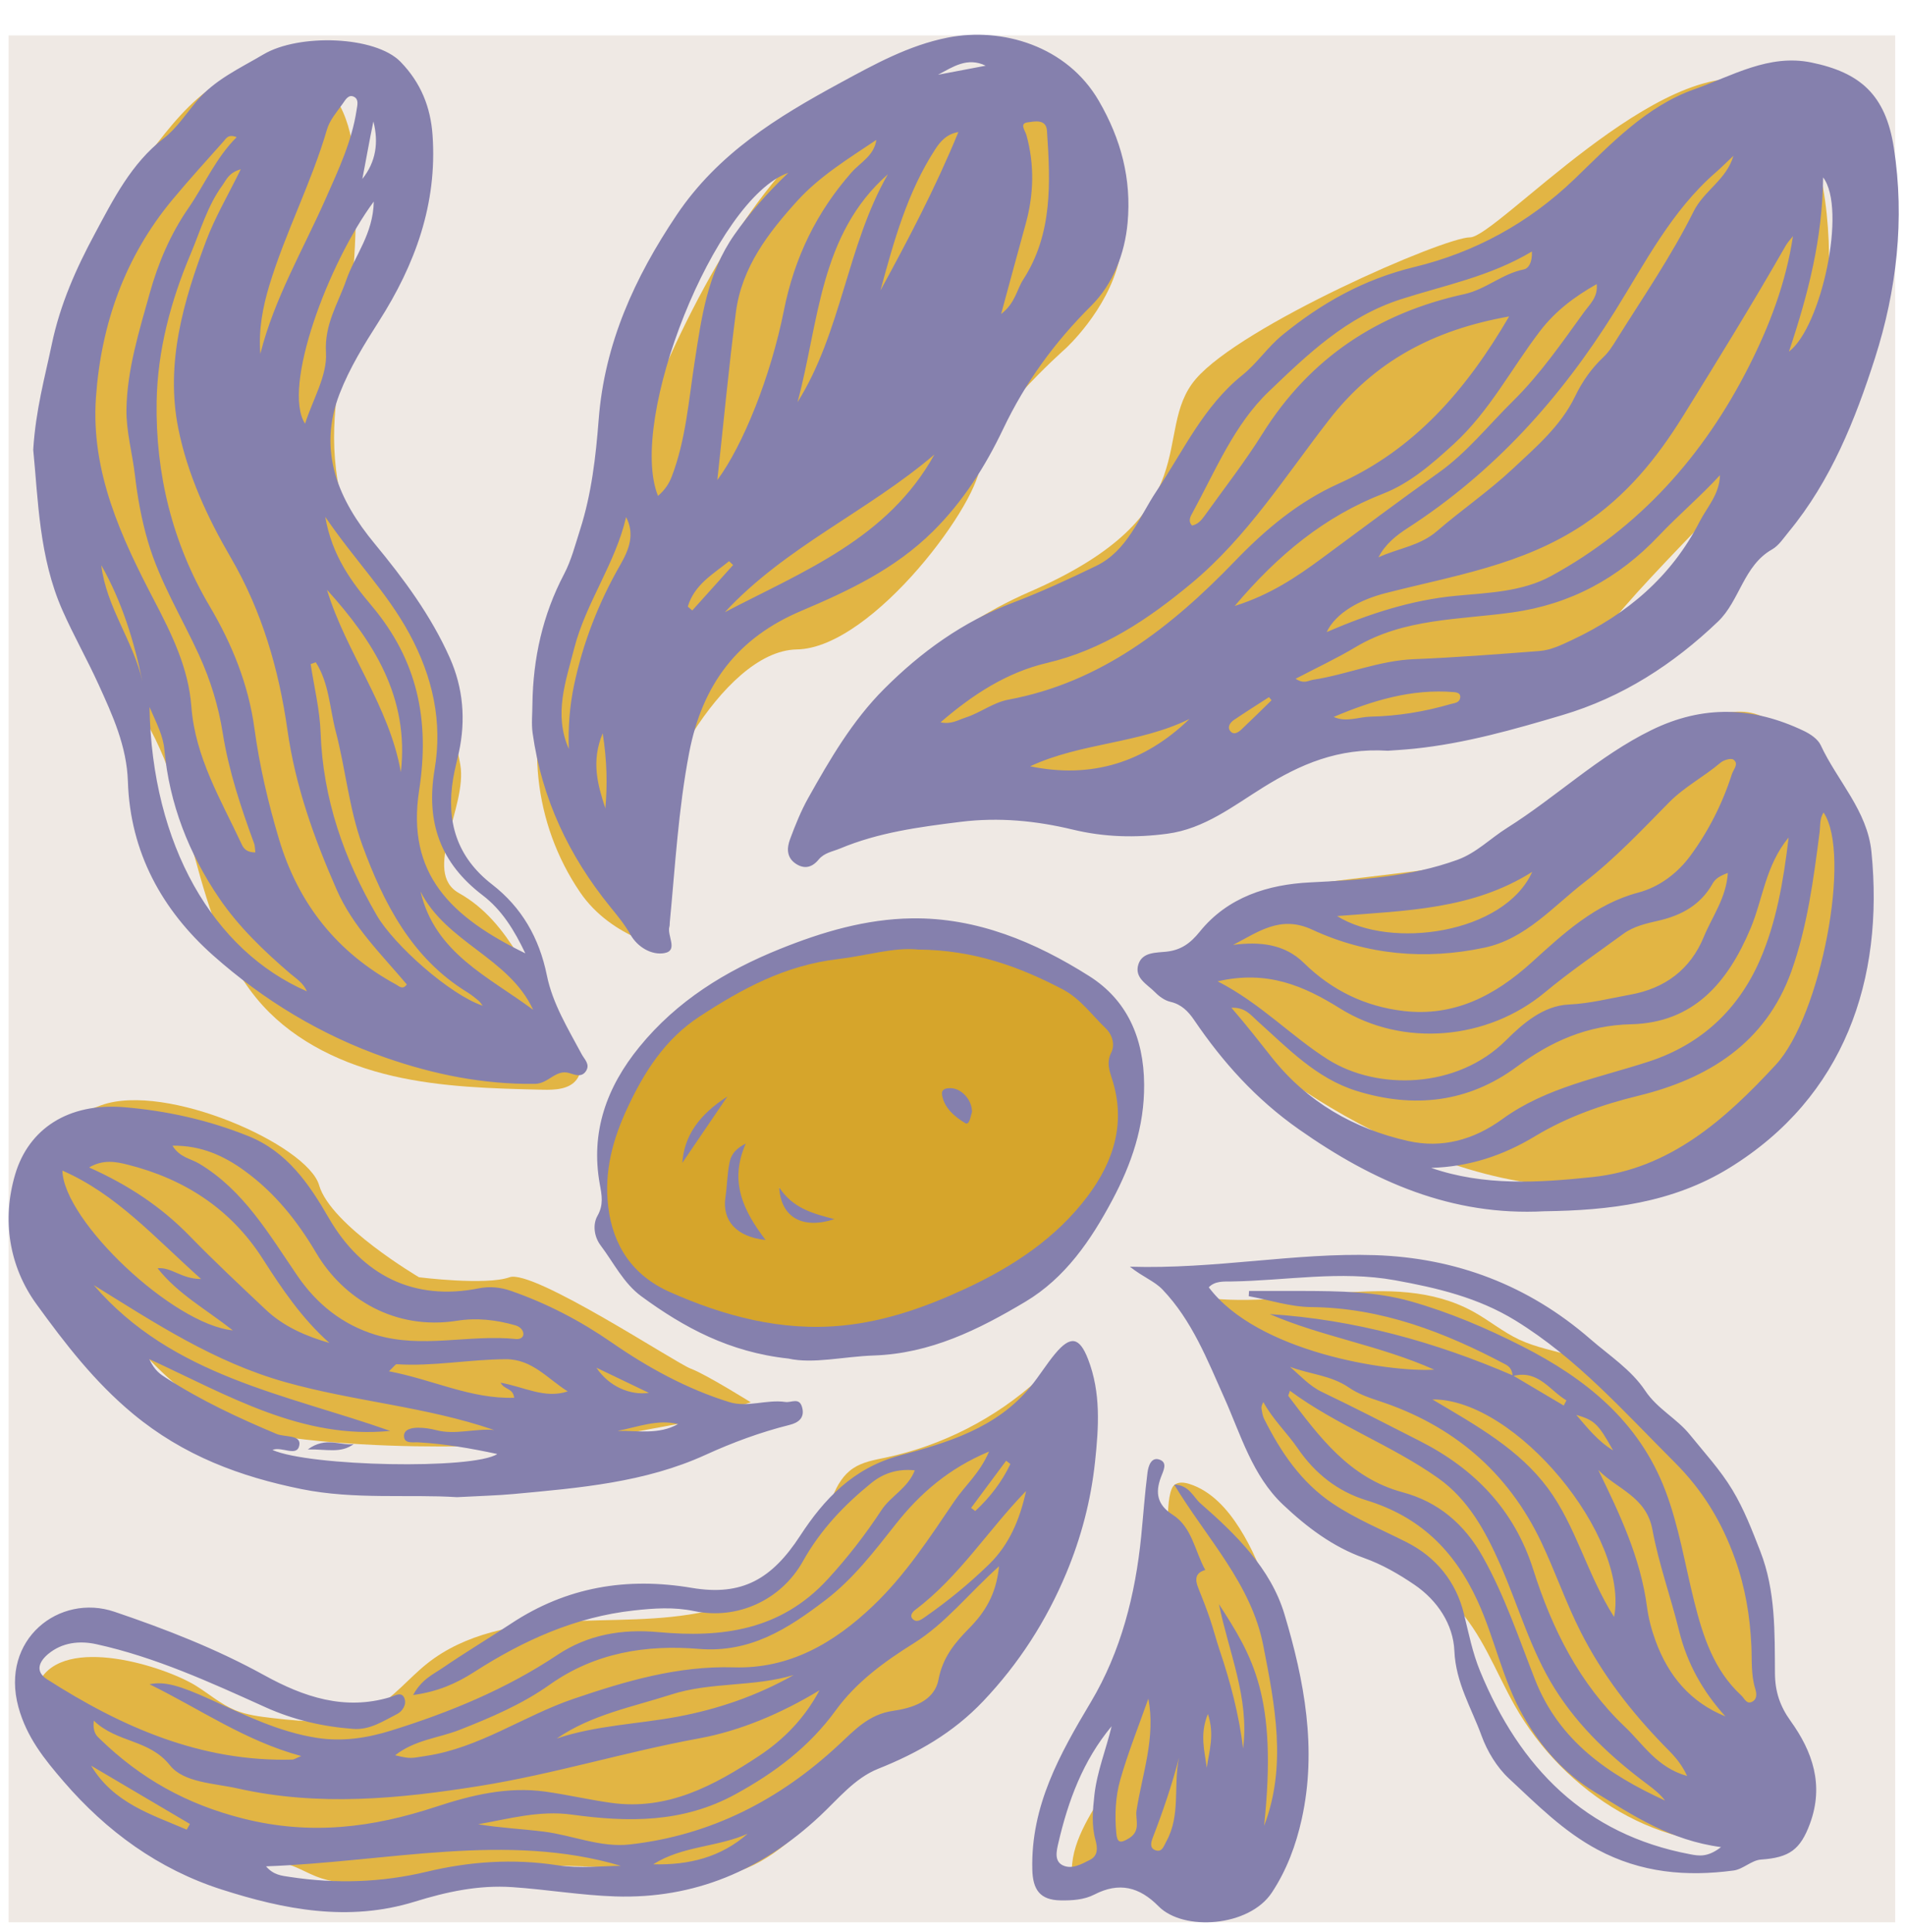
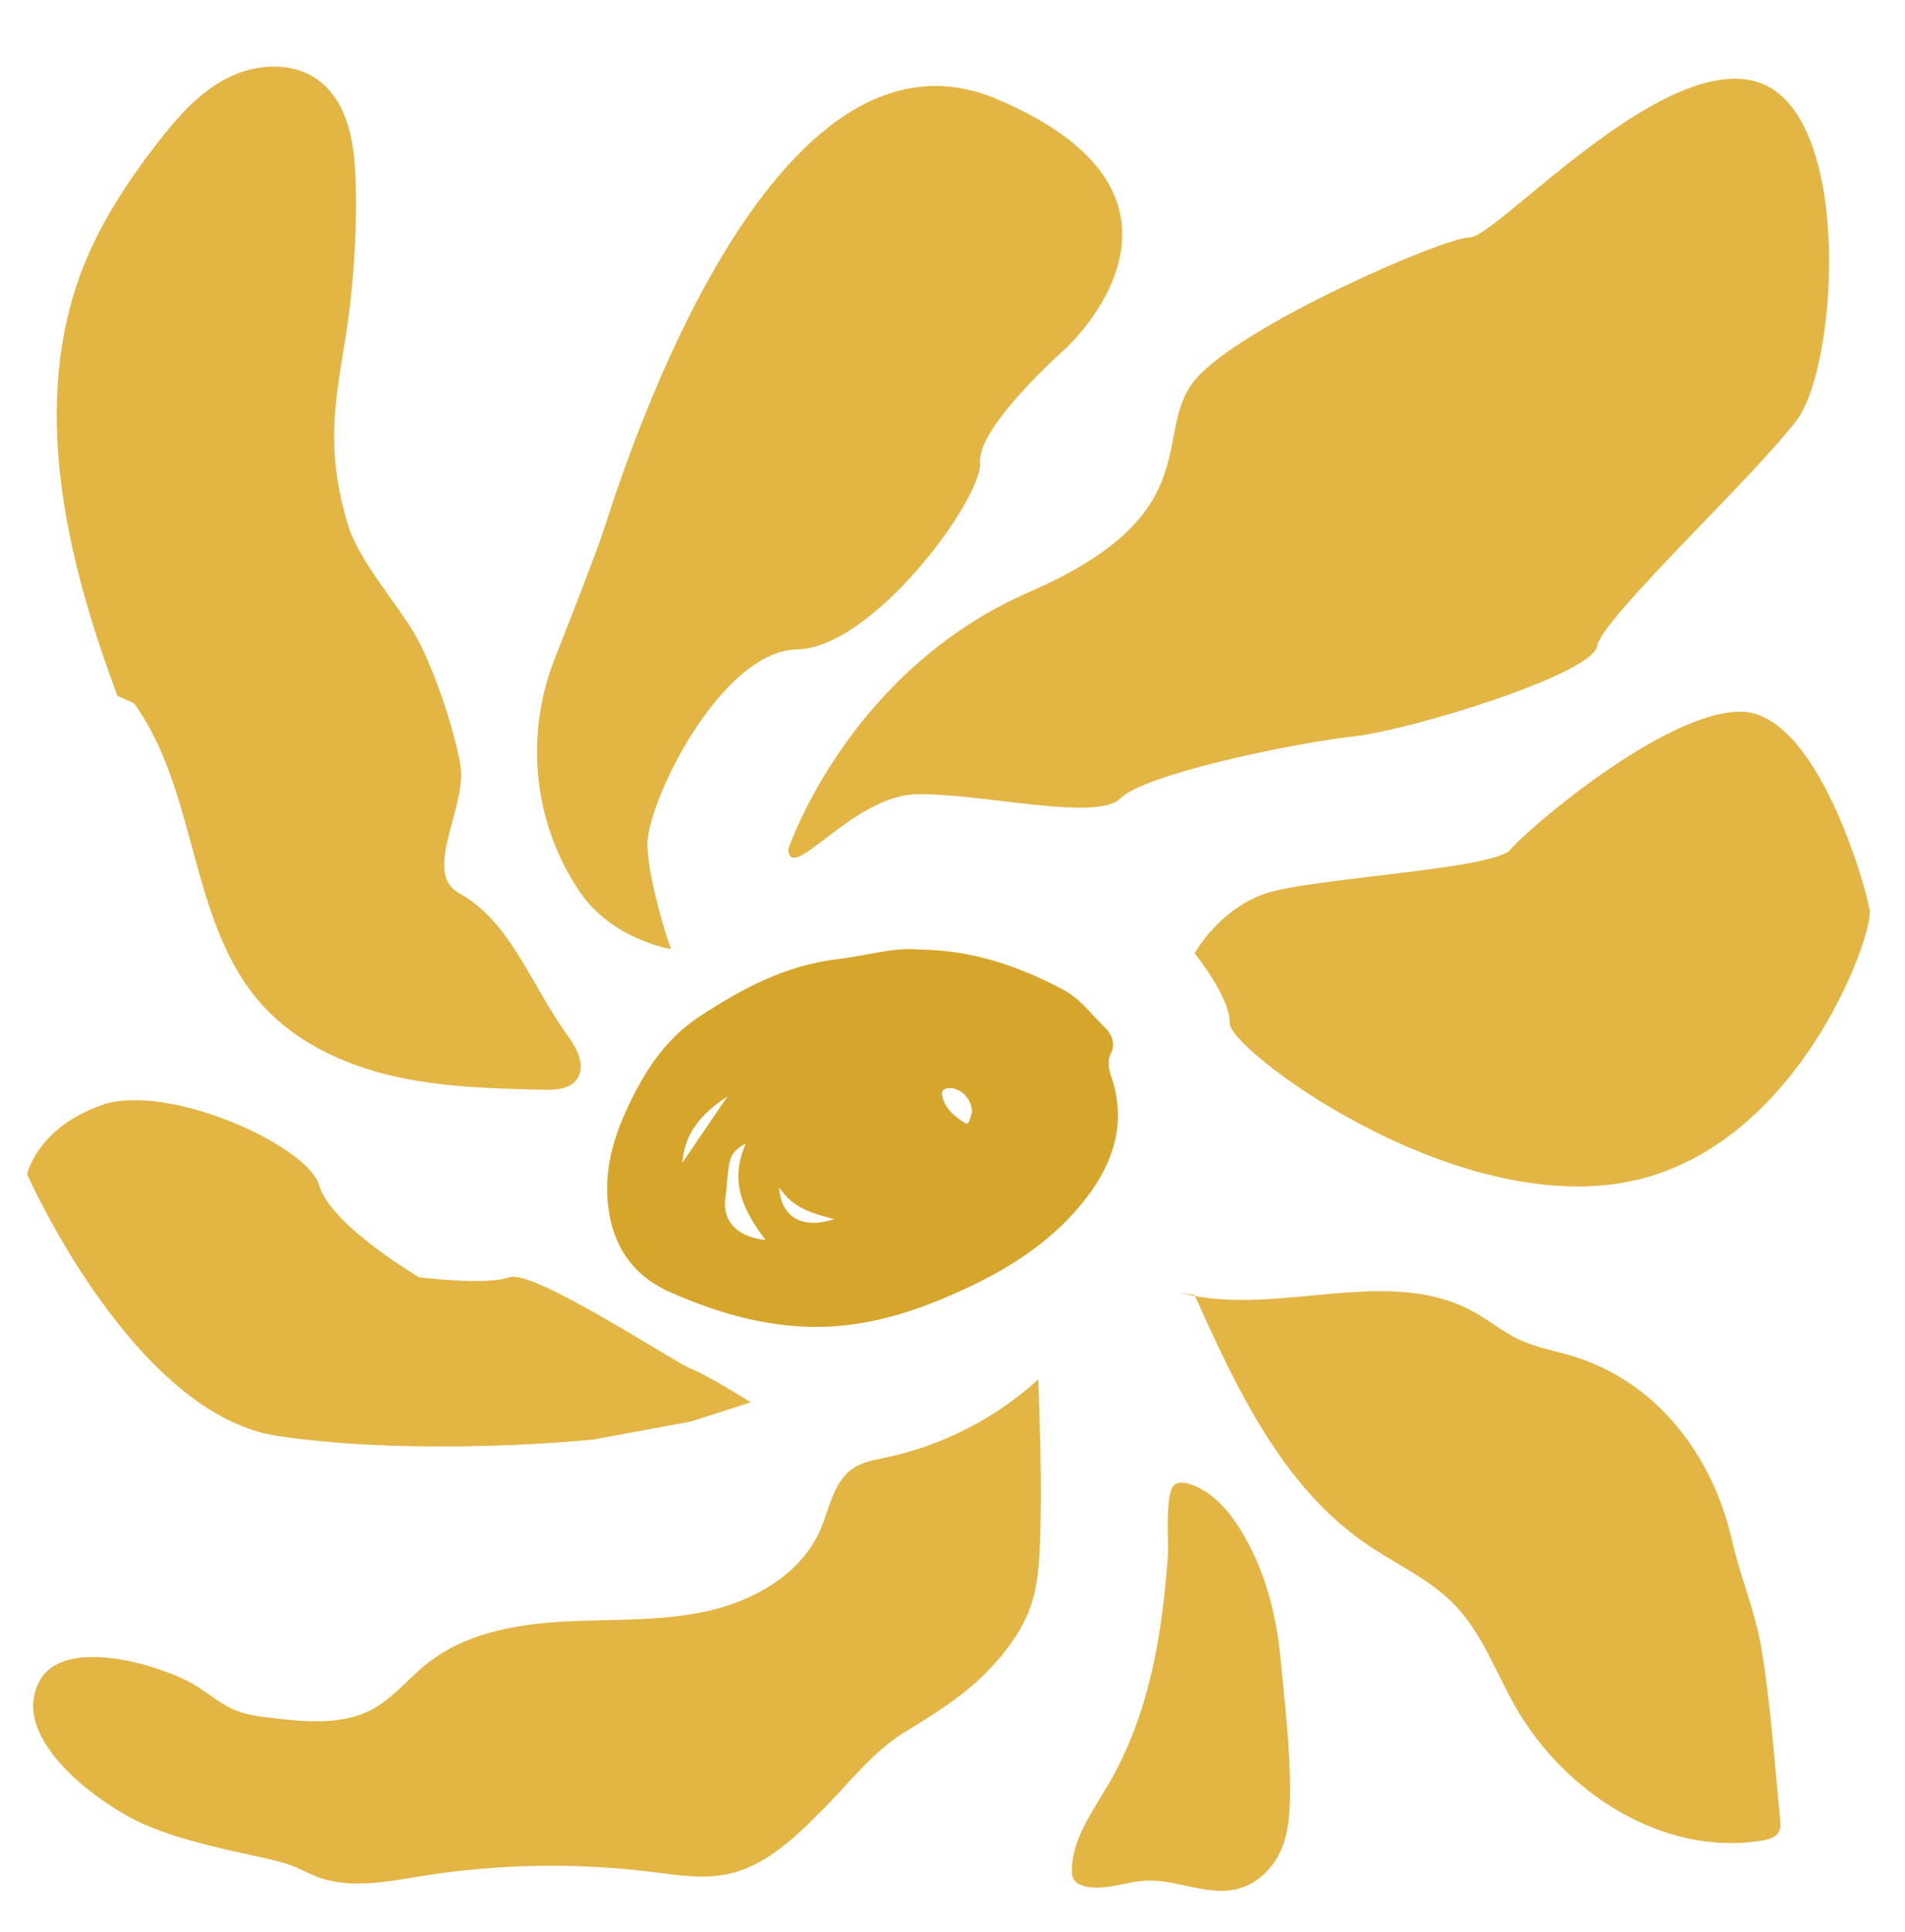
<svg xmlns="http://www.w3.org/2000/svg" fill="#000000" height="511.7" preserveAspectRatio="xMidYMid meet" version="1" viewBox="-2.4 -9.2 504.7 511.7" width="504.7" zoomAndPan="magnify">
  <g id="change1_1">
-     <path d="M499.702,500H-0.119V0.179h499.821V500z" fill="#efe9e4" />
+     <path d="M499.702,500H-0.119h499.821V500z" fill="#efe9e4" />
  </g>
  <g id="change2_1">
    <path d="M28.735,175.125C15.026,138.612,5.357,97.432,19.781,61.196 c4.685-11.77,11.737-22.462,19.494-32.478c5.177-6.685,10.888-13.272,18.394-17.163 c7.506-3.89,17.224-4.558,24.093,0.372c8.225,5.904,9.843,17.339,10.079,27.461 c0.345,14.771-0.74,29.576-3.237,44.139c-3.043,17.751-3.99,29.037,1.177,46.29 c2.761,9.218,12.462,20.213,17.411,28.465c5.028,8.385,10.712,25.474,12.362,35.11 c1.91,11.156-10.244,28.422-0.377,33.968c13.982,7.858,18.389,23.376,29.288,38.446 c2.331,3.224,4.292,7.767,1.91,10.953c-1.955,2.615-5.745,2.778-9.009,2.701 c-13.292-0.317-26.692-0.647-39.648-3.631c-12.956-2.984-25.602-8.851-34.535-18.698 c-19.633-21.641-16.956-56.288-34.031-79.999L28.735,175.125z M175.329,242.203 c0,0-5.584-15.995-6.219-27.057s19.387-51.975,39.622-52.318 c20.235-0.342,49.289-40.128,48.531-49.585s22.651-30.125,22.651-30.125s43.785-39.82-18.228-66.08 c-62.013-26.26-101.122,105.356-104.528,115.336c-1.911,5.598-7.795,20.721-12.594,32.922 c-8.048,20.461-5.663,43.649,6.703,61.829C159.82,239.699,175.329,242.203,175.329,242.203z M206.447,215.734c0.453,9.586,16.981-14.142,33.9-14.544c16.919-0.402,47.874,7.383,54.075,1.089 s44.908-14.498,61.422-16.364c16.514-1.866,63.781-16.711,64.891-23.959 c1.109-7.248,41.867-45.143,52.907-59.909c11.04-14.765,14.95-81.672-10.472-89.542 s-69.155,41.169-76.121,41.169s-60.561,23.37-72.655,37.535s4.225,35.384-44.007,56.364 C222.156,168.555,206.447,215.734,206.447,215.734z M458.807,179.319 c-20.132-0.147-56.7,31.239-61.019,36.518c-4.319,5.279-52.209,7.485-64.694,11.579 c-12.485,4.094-18.993,15.892-18.993,15.892s9.596,11.925,9.296,18.553 c-0.301,6.628,56.829,49.9,103.503,42.343c46.674-7.557,67.146-65.849,66.032-72.366 S478.939,179.466,458.807,179.319z M71.307,371.199c38.414,5.613,83.378,0.934,83.378,0.934 l25.924-4.768l15.888-5.115c0,0-11.938-7.454-15.888-8.906c-3.949-1.452-41.772-26.453-48.024-24.213 c-6.252,2.24-23.976,0-23.976,0s-23.398-13.74-26.467-24.381s-40.476-27.37-57.705-21.191 S4.795,301.865,4.795,301.865S32.893,365.586,71.307,371.199z M232.255,376.895 c-2.991,0.632-6.114,1.145-8.65,2.852c-5.191,3.493-6.18,10.538-8.676,16.276 c-5.092,11.711-17.479,18.782-29.944,21.555c-12.465,2.774-25.401,2.057-38.152,2.77 s-26.03,3.133-36.029,11.076c-4.963,3.942-8.981,9.145-14.563,12.147 c-7.917,4.258-17.494,3.365-26.423,2.328c-3.375-0.392-6.8-0.8-9.939-2.1 c-3.784-1.567-6.926-4.332-10.411-6.483c-8.426-5.203-34.779-13.473-41.394-1.224 c-8.412,15.577,16.87,33.361,28.137,38.136c9.865,4.181,20.452,6.313,30.912,8.635 c3.004,0.667,6.023,1.357,8.861,2.547c1.748,0.733,3.416,1.65,5.175,2.358 c8.831,3.553,18.776,1.484,28.175-0.019c20.238-3.237,40.935-3.595,61.273-1.059 c6.441,0.803,13.005,1.892,19.371,0.627c10.396-2.066,18.492-9.973,25.937-17.517 c6.577-6.665,13.021-14.998,20.927-19.889c8.477-5.244,16.295-9.883,23.261-17.345 c4.389-4.701,8.314-9.985,10.463-16.047c1.997-5.63,2.382-11.69,2.582-17.66 c0.476-14.215,0.005-28.443-0.467-42.658C261.351,366.505,247.242,373.728,232.255,376.895z M326.032,395.671c-3.222-5.109-7.525-9.935-13.278-11.774c-1.31-0.419-2.865-0.634-3.96,0.199 c-2.681,2.042-1.528,15.469-1.778,18.84c-0.515,6.93-1.206,13.853-2.321,20.715 c-2.225,13.699-6.148,27.202-13.121,39.278c-4.276,7.406-9.829,14.744-10.006,23.064 c-0.021,0.972,0.051,1.997,0.638,2.817c0.679,0.949,1.93,1.453,3.162,1.713 c5.201,1.094,10.483-1.298,15.82-1.563c8.035-0.399,15.997,4.031,23.805,2.303 c5.633-1.247,9.895-5.583,11.989-10.39s2.347-10.073,2.383-15.226 c0.082-11.797-1.385-23.678-2.497-35.391C335.72,418.145,332.571,406.039,326.032,395.671z M464.265,427.532c-1.627-9.804-5.599-18.997-7.798-28.688c-5.056-22.279-19.771-42.07-42.366-48.856 c-4.691-1.409-9.584-2.262-14.018-4.343c-4.281-2.009-7.969-5.088-12.109-7.373 c-21.828-12.05-49.315,0.306-73.76-4.152c11.064,24.642,23.176,50.494,45.469,65.729 c7.806,5.335,16.727,9.249,23.296,16.05c7.228,7.484,10.827,17.64,15.937,26.704 c12.996,23.056,39.301,39.989,65.428,35.761c1.757-0.284,3.722-0.819,4.547-2.395 c0.548-1.048,0.443-2.302,0.325-3.479C467.705,457.548,466.725,442.355,464.265,427.532z M310.103,333.208c1.359,0.366,2.731,0.66,4.111,0.912c-0.038-0.084-0.076-0.169-0.114-0.253 L310.103,333.208z" fill="#e2b544" />
  </g>
  <g id="change3_1">
-     <path d="M499.334,29.888c-2.183-14.03-8.943-19.884-21.852-22.535 c-11.278-2.316-20.965,3.548-30.956,7.075c-12.858,4.539-22.247,14.616-31.766,23.777 c-12.259,11.797-26.626,19.49-42.447,23.327c-13.421,3.255-24.484,9.481-34.928,17.983 c-3.962,3.225-6.762,7.542-10.654,10.661c-10.261,8.222-15.627,20.065-22.693,30.65 c-4.764,7.136-7.721,15.851-16.052,19.888c-7.259,3.517-14.613,6.903-22.139,9.768 c-13.116,4.994-24.18,12.952-34.051,22.842c-8.378,8.394-14.294,18.56-20.048,28.814 c-1.943,3.463-3.445,7.213-4.837,10.951c-0.839,2.252-0.971,4.755,1.393,6.412 c2.317,1.624,4.425,1.126,6.175-1.008c1.49-1.817,3.718-2.111,5.684-2.933 c10.213-4.271,20.964-5.698,31.867-7.054c10.202-1.269,20.053-0.303,29.796,2.043 c8.374,2.016,16.617,2.221,25.053,1.093c9.841-1.316,17.413-7.334,25.474-12.333 c9.659-5.991,19.737-10.476,32.938-9.649c1.33-0.101,4.188-0.252,7.032-0.547 c13.429-1.391,26.354-5.078,39.25-8.906c15.821-4.696,29.321-13.411,41.2-24.779 c5.764-5.516,6.73-14.799,14.308-19.094c1.787-1.013,3.066-3.027,4.443-4.695 c11.15-13.503,17.611-29.71,22.82-45.986C500.066,67.768,502.295,48.916,499.334,29.888z M452.165,36.463c1.614-1.401,3.122-2.929,4.678-4.398c-1.799,6.306-7.804,9.218-10.566,14.772 c-5.894,11.852-13.395,22.707-20.381,33.884c-1.063,1.701-2.038,3.298-3.515,4.693 c-3.147,2.974-5.564,6.391-7.521,10.449c-3.752,7.783-10.392,13.418-16.545,19.18 c-6.304,5.904-13.498,10.815-20.044,16.47c-4.545,3.927-10.302,4.526-15.466,6.915 c1.807-3.527,4.763-5.829,7.771-7.776c22.784-14.749,40.423-34.255,54.875-57.411 C433.441,60.442,440.464,46.617,452.165,36.463z M420.616,66.059c0.382,3.46-1.859,5.365-3.341,7.411 c-5.912,8.166-11.591,16.428-18.875,23.608c-6.492,6.399-12.159,13.604-19.692,18.956 c-10.362,7.362-20.528,15.008-30.764,22.552c-6.796,5.008-13.734,9.744-23.229,12.729 c11.526-13.624,23.82-23.701,39.302-29.736c7.133-2.78,12.969-7.878,18.747-13.169 c9.457-8.658,15.23-19.967,22.85-29.92C409.675,73.188,414.696,69.407,420.616,66.059z M313.592,126.522c6.053-11.109,11.003-23.254,20.131-31.988c10.284-9.839,20.53-19.788,35.006-24.46 c11.474-3.703,23.544-5.969,34.731-12.657c0.128,2.998-0.966,4.515-2.125,4.743 c-5.723,1.125-10.082,5.302-15.829,6.559c-22.669,4.96-40.812,16.781-53.428,36.963 c-4.695,7.511-10.176,14.517-15.33,21.731c-0.837,1.172-1.788,2.29-3.333,2.599 C312.241,128.771,313.028,127.557,313.592,126.522z M270.52,193.788 c13.446-6.28,28.857-5.954,42.212-12.542C300.838,192.745,286.837,197.159,270.52,193.788z M264.797,176.126c-4.125,0.77-7.447,3.485-11.369,4.741c-1.983,0.636-3.834,1.89-6.644,1.263 c8.59-7.402,17.565-13.223,28.19-15.719c14.747-3.464,26.798-11.542,38.298-21.108 c14.742-12.263,24.883-28.423,36.461-43.318c12.099-15.565,27.729-23.824,47.686-27.36 c-11.559,19.802-25.269,35.326-45.191,44.301c-10.619,4.784-19.304,12.051-27.434,20.483 C307.994,156.834,289.34,171.548,264.797,176.126z M326.536,183.996 c-0.931,0.879-2.219,1.689-3.144,0.241c-0.624-0.976,0.21-2.116,1.105-2.72 c3.067-2.07,6.197-4.043,9.303-6.054c0.225,0.277,0.451,0.553,0.676,0.83 C331.834,178.866,329.218,181.467,326.536,183.996z M384.442,175.71 c-0.261,1.315-1.544,1.307-2.552,1.601c-6.917,2.02-13.971,3.159-21.166,3.32 c-3.241,0.073-6.449,1.581-9.792,0.074c10.212-4.315,20.618-7.506,31.873-6.57 C383.775,174.217,384.675,174.537,384.442,175.71z M447.881,128.987 c-7.52,14.637-19.255,24.501-33.788,31.335c-2.789,1.311-5.584,2.69-8.629,2.924 c-11.076,0.851-22.158,1.717-33.255,2.161c-9.269,0.371-17.792,4.091-26.815,5.473 c-1.189,0.182-2.29,1.179-4.543-0.283c5.592-2.929,10.854-5.374,15.812-8.342 c12.91-7.729,27.51-7.255,41.619-9.23c15.277-2.138,28.051-8.949,38.8-20.307 c5.184-5.477,11.01-10.398,16.2-16.046C453.136,121.777,449.893,125.07,447.881,128.987z M460.959,87.818c-12.012,23.74-29.106,42.851-52.437,55.574c-7.656,4.175-16.565,4.418-25.098,5.219 c-11.917,1.118-23.104,4.779-34.342,9.614c2.465-5.164,8.869-8.572,15.495-10.279 c17.952-4.626,36.376-7.403,52.523-18.19c11.369-7.595,19.395-17.45,26.44-28.812 c9.244-14.908,18.446-29.835,27.16-45.07c0.52-0.909,1.271-1.682,1.914-2.518 C470.771,65.671,466.423,77.019,460.959,87.818z M471.558,83.934c5.161-15.475,8.857-29.847,9.052-46.143 C486.936,46.115,480.131,77.448,471.558,83.934z M23.662,172.006c3.75,8.225,7.52,16.428,7.821,25.817 c0.602,18.759,9.066,34.036,22.532,46.015c13.401,11.92,28.715,21.193,45.735,27.121 c12.807,4.461,25.885,7.111,39.571,6.944c3.671-0.045,5.525-4.013,9.199-2.831 c1.491,0.48,3.283,1.174,4.378-0.644c1.061-1.761-0.477-3.034-1.221-4.429 c-3.587-6.721-7.675-13.335-9.199-20.856c-2.014-9.939-6.697-18.02-14.512-24.068 c-9.35-7.236-12.201-16.671-10.319-28.01c0.387-2.333,1.014-4.624,1.515-6.938 c1.867-8.628,1.167-17.079-2.406-25.095c-4.981-11.176-12.142-20.829-19.92-30.244 c-9.41-11.39-15.261-24.305-9.253-39.726c2.658-6.823,6.488-13.016,10.381-19.113 c9.607-15.047,15.508-31.136,14.235-49.326c-0.52-7.423-3.07-13.88-8.487-19.453 C97.022,0.286,76.785-0.347,67.409,5.203C61.108,8.932,54.379,11.932,49.534,17.789 c-2.756,3.331-5.242,7.095-8.589,9.68C32.373,34.091,27.633,43.583,22.754,52.657 c-4.936,9.178-9.209,18.667-11.451,29.415c-1.806,8.658-4.227,17.172-4.9,27.84 c1.315,13.257,1.519,28.465,7.736,42.543C17.066,159.084,20.655,165.41,23.662,172.006z M24.43,140.505c5.439,9.609,8.671,20.019,10.902,30.791C32.925,160.588,25.75,151.608,24.43,140.505z M37.209,178.075c1.924,4.458,3.593,7.559,3.928,11.219c1.326,14.466,6.501,27.607,14.522,39.404 c5.155,7.582,11.855,14.006,18.831,19.988c1.571,1.347,3.397,2.394,4.426,4.708 C54.087,242.586,37.842,214.649,37.209,178.075z M86.546,184.526 c2.613,9.985,3.532,20.538,7.048,30.142c5.631,15.383,13.098,29.962,27.783,38.956 c1.065,0.652,2.045,1.456,3.018,2.249c0.397,0.323,0.669,0.805,1.099,1.342 c-8.733-2.945-23.532-16.116-28.089-23.975c-8.694-14.992-14.238-30.799-14.865-48.356 c-0.217-6.084-1.721-12.12-2.637-18.178c0.454-0.159,0.907-0.318,1.361-0.477 C84.785,171.728,84.946,178.41,86.546,184.526z M84.225,147.028 c12.347,13.645,21.839,28.502,19.574,48.311C100.734,177.777,89.299,163.72,84.225,147.028z M109.016,226.952c6.816,13.57,23.428,17.474,29.845,31.35 C127.117,249.541,112.824,243.31,109.016,226.952z M106.02,158.596 c6.31,11.633,8.839,23.464,6.721,36.038c-2.371,14.078,1.599,24.832,12.724,33.312 c5.048,3.847,8.36,9.177,11.313,15.387c-19.648-9.583-31.573-20.934-28.132-43.2 c2.868-18.556-0.42-34.398-12.506-48.782c-5.348-6.364-10.571-13.273-12.372-23.648 C91.498,139.069,100.083,147.651,106.02,158.596z M89.335,64.997 c-2.174,6.26-5.825,11.652-5.372,19.236c0.36,6.04-3.479,12.337-5.542,18.797 c-6.193-9.549,6.171-42.583,18.207-58.841C96.452,52.833,91.611,58.445,89.335,64.997z M96.528,22.973 c1.405,5.527,0.709,10.658-2.937,15.232C94.594,33.132,95.455,28.032,96.528,22.973z M68.969,66.347 c4.268-14.059,11.142-27.14,15.27-41.281c0.733-2.513,2.679-4.697,4.233-6.911 c0.662-0.944,1.499-2.466,2.945-1.695c1.306,0.696,0.845,2.221,0.658,3.472 c-1.254,8.351-4.812,15.853-8.174,23.464C77.909,56.957,70.273,69.818,66.573,84.531 C66.056,78.277,67.189,72.209,68.969,66.347z M44.856,104.394c2.448,12.149,7.685,23.47,13.893,34.118 c8.264,14.173,12.744,29.682,14.999,45.627c2.12,14.986,7.071,28.715,13.046,42.33 c4.324,9.853,11.887,17.136,18.588,25.105c-1.106,1.529-2.066,0.443-2.824,0.031 c-15.613-8.496-25.924-21.341-31.063-38.594c-2.859-9.597-5.133-19.289-6.481-29.217 c-1.59-11.71-5.936-22.379-11.898-32.464c-9.855-16.669-14.342-35.049-14.016-54.193 c0.229-13.4,3.711-26.565,8.999-39.051c2.611-6.165,4.425-12.707,8.429-18.2 c1.031-1.414,1.602-3.299,4.865-4.256c-3.396,6.924-6.8,12.679-9.133,18.85 C46.198,70.525,41.355,87.017,44.856,104.394z M23.019,96.087c1.364-19.473,7.703-37.288,20.286-52.419 c4.39-5.279,9.023-10.352,13.582-15.485c0.65-0.732,1.174-1.927,3.42-1.053 c-5.585,5.543-8.497,12.579-12.722,18.694c-4.844,7.011-8.085,14.644-10.327,22.678 c-2.81,10.073-5.991,20.205-6.157,30.755c-0.091,5.793,1.575,11.651,2.247,17.399 c0.702,6.01,1.738,11.722,3.423,17.497c3.124,10.705,8.961,20.116,13.538,30.108 c3.078,6.72,5.173,13.599,6.308,20.741c1.611,10.131,4.826,19.708,8.316,29.247 c0.231,0.633,0.194,1.367,0.319,2.346c-2.154,0.012-3.038-0.908-3.588-2.089 c-5.494-11.796-12.345-23.007-13.367-36.585c-0.763-10.135-5.166-19.11-9.828-28.031 C29.684,133.083,21.64,115.778,23.019,96.087z M159.225,230.95c1.933,2.383,3.858,4.697,5.403,7.42 c1.888,3.327,5.6,5.482,8.951,4.905c3.853-0.663,0.651-4.654,1.376-7.039 c0.103-0.34,0.057-0.724,0.092-1.087c1.438-14.983,2.271-29.962,5.12-44.868 c3.505-18.34,12.958-30.575,29.712-37.665c12.565-5.318,24.806-11.082,34.847-21.016 c7.995-7.911,13.933-17.28,18.616-27.112c5.939-12.469,13.641-23.022,23.329-32.661 c5.735-5.706,8.913-13.646,9.672-22.043c1.046-11.571-1.725-22.09-7.614-32.248 c-8.477-14.62-25.663-19.585-39.963-16.792c-10.384,2.029-19.551,7.115-28.707,12.088 c-16.472,8.946-32.199,18.543-43.202,34.927c-11.144,16.593-19.091,34.035-20.647,54.158 c-0.766,9.906-1.895,19.725-4.936,29.213c-1.272,3.969-2.319,8.105-4.235,11.751 c-5.678,10.806-8.217,22.316-8.385,34.437c0,2.542-0.298,5.126,0.048,7.618 C141.112,202.289,148.306,217.492,159.225,230.95z M179.825,151.483 c1.751-5.868,6.7-8.598,10.934-12.029c0.356,0.337,0.713,0.674,1.069,1.011 c-3.608,4.015-7.216,8.03-10.823,12.044C180.612,152.167,180.218,151.825,179.825,151.483z M189.643,152.958c16.013-17.301,37.848-26.671,55.515-41.765 C232.838,133.459,210.448,142.11,189.643,152.958z M269.545,26.62 c-0.339-1.232-1.933-3.137,0.306-3.407c1.629-0.197,4.903-1.057,5.123,2.199 c0.919,13.624,1.58,27.28-6.297,39.455c-1.735,2.681-2.072,6.207-5.844,9.105 c2.352-8.636,4.386-16.221,6.487-23.788C271.496,42.342,271.711,34.497,269.545,26.62z M258.742,8.204 c-4.211,0.8-8.423,1.599-12.634,2.399C250.05,8.526,253.86,5.838,258.742,8.204z M251.508,25.779 c-6.056,14.769-13.257,28.402-20.648,41.967c3.547-13.039,7.122-26.055,14.566-37.478 C246.714,28.291,248.415,26.285,251.508,25.779z M232.827,36.959 c-10.867,18.992-12.265,41.773-23.936,60.372C214.594,76.271,214.639,52.956,232.827,36.959z M229.779,27.854c-0.594,4.193-4.244,5.966-6.584,8.621c-9.315,10.57-15.138,22.66-17.907,36.527 c-3.506,17.561-10.828,35.745-17.642,44.955c1.638-15.025,3.018-29.766,4.916-44.439 c1.543-11.923,8.615-21.087,16.301-29.549C214.793,37.44,222.399,32.813,229.779,27.854z M206.447,36.578c-5.75,5.511-10.263,10.664-14.273,16.375c-7.191,10.243-8.725,21.969-10.562,33.834 c-1.571,10.145-2.321,20.501-6.031,30.218c-0.713,1.867-1.758,3.517-3.656,5.156 C163.775,101.886,187.099,43.302,206.447,36.578z M157.978,204.933 c-1.998-6.182-3.842-12.373-0.702-19.902C158.416,192.345,158.54,198.621,157.978,204.933z M149.725,162.548c3.105-12.133,10.885-22.412,13.749-34.778c2.398,4.588,0.73,8.689-1.547,12.661 c-5.72,9.974-9.864,20.591-12.241,31.852c-1.166,5.524-1.596,11.199-1.387,16.896 C144.245,180.023,147.489,171.285,149.725,162.548z M156.72,320.686 c3.467,4.604,6.09,10.038,10.794,13.488c11.26,8.259,23.333,14.81,38.948,16.494 c6.63,1.473,14.595-0.539,22.611-0.811c15.023-0.509,27.765-6.834,40.187-14.247 c10.569-6.308,17.367-16.292,23.037-26.941c5.048-9.479,8.505-19.394,8.424-30.606 c-0.089-12.402-4.568-22.399-14.564-28.717c-14.245-9.004-29.757-15.526-46.996-15.281 c-12.108,0.172-23.648,3.556-34.958,8.116c-14.415,5.812-27.245,13.715-37.211,25.936 c-8.642,10.597-13.006,22.524-10.475,36.422c0.517,2.839,1.034,5.398-0.628,8.325 C154.578,315.169,155.002,318.405,156.72,320.686z M264.112,309.526 c4.879-6.579,9.434-12.722,14.619-19.715C277.372,298.28,272.564,304.573,264.112,309.526z M267.791,277.829c-0.823,3.521-1.188,7.162-2.169,10.631c-0.539,1.907-1.406,4.015-5.161,5.71 c5.963-11.684,2.651-21.352-2.503-30.98C266,264.97,269.499,270.516,267.791,277.829z M252.527,279.407c-3.148-6.934-8.425-9.125-14.371-11.532 C247.279,265.474,252.999,269.818,252.527,279.407z M196.51,297.915c0.555-1.255,1.106-4.286,2.267-3.305 c2.733,2.31,5.297,5.282,5.537,9.387c0.104,1.763-0.852,2.13-2.307,2.059 C198.874,305.903,196.099,301.889,196.51,297.915z M287.711,378.041 c0.983-9.206,1.588-18.322-1.844-27.202c-2.278-5.894-4.649-6.35-8.735-1.436 c-2.305,2.772-4.177,5.872-6.483,8.688c-9.103,11.114-22.107,14.841-34.815,18.291 c-12.167,3.303-19.902,11.489-26.216,21.179c-7.473,11.468-15.356,16.112-28.738,13.849 c-17.148-2.9-33.13-0.285-47.829,9.43c-6.012,3.973-12.2,7.677-18.147,11.744 c-2.55,1.744-5.626,3.06-7.847,7.204c6.59-0.866,11.6-3.157,16.176-6.097 c13.025-8.367,26.793-14.585,42.268-16.294c5.337-0.59,10.597-0.968,16.034,0.166 c11.397,2.376,22.998-2.867,28.801-13.231c4.634-8.275,10.898-14.853,18.083-20.679 c3.245-2.631,7.032-3.851,11.544-3.38c-1.88,4.796-6.354,6.765-8.848,10.565 c-4.239,6.459-8.944,12.53-14.23,18.284c-12.494,13.601-28.066,15.548-44.852,14.009 c-9.611-0.881-18.657,0.635-26.777,6.047c-13.638,9.091-28.568,15.224-44.058,20.036 c-6.349,1.972-12.861,2.983-19.634,1.93c-10.114-1.572-19.131-6.068-28.301-10.211 c-8.206-3.707-12.115-4.808-16.053-3.994c13.449,6.593,25.253,14.967,40.197,19.022 c-1.485,0.605-1.913,0.925-2.348,0.936c-24.117,0.656-45.12-8.556-64.981-21.262 c-3.37-2.156-1.983-4.824,0.292-6.715c3.709-3.082,8.325-3.566,12.754-2.593 c15.657,3.438,30.206,10.108,44.741,16.673c7.502,3.388,15.244,5.165,23.337,5.769 c4.389,0.327,7.935-2.086,11.596-3.942c1.428-0.724,2.563-2.484,1.97-4.115 c-0.72-1.981-2.586-0.721-3.75-0.369c-12.114,3.657-22.969-0.037-33.438-5.809 c-12.655-6.977-26.088-12.203-39.649-16.798c-14.615-4.953-30.333,7.324-25.458,25.226 c2.197,8.066,6.948,13.883,11.956,19.704c11.394,13.246,25.198,23.276,41.785,28.607 c16.72,5.374,33.711,8.681,51.256,3.258c8.379-2.59,16.853-4.461,25.88-3.85 c9.113,0.618,18.148,2.159,27.243,2.459c20.948,0.69,38.845-6.923,54.228-21.298 c4.835-4.518,9.239-10.046,15.434-12.511c10.484-4.171,19.875-9.541,27.799-17.88 c9.485-9.982,16.757-21.3,22.046-33.952C284.032,398.09,286.619,388.267,287.711,378.041z M265.288,378.606c-2.288,4.787-5.46,8.884-9.315,12.448c-0.367-0.272-0.733-0.544-1.1-0.816 c3.096-4.168,6.192-8.336,9.289-12.504C264.537,378.025,264.913,378.315,265.288,378.606z M119.33,449.032c8.371-3.291,16.607-6.794,23.915-11.981c12.013-8.524,25.619-10.62,39.465-9.477 c13.653,1.127,23.615-5.325,33.569-12.913c7.388-5.631,12.952-12.939,18.679-20.183 c6.38-8.071,14.026-14.737,24.679-19.179c-2.474,5.787-6.419,9.06-9.194,13.158 c-6.588,9.727-13.044,19.629-21.588,27.754c-10.328,9.823-22.068,16.696-36.859,16.254 c-14.766-0.442-28.545,3.613-42.427,8.333c-13.234,4.5-24.911,12.984-39.009,15.112 c-4.038,0.609-3.997,0.885-8.271-0.157C107.535,451.64,113.826,451.196,119.33,449.032z M207.876,434.498 c-9.677,5.468-19.951,9.015-30.779,11.04c-10.633,1.988-21.569,2.261-32.004,5.782 c9.23-6.347,20.021-8.335,30.314-11.651C185.937,436.277,197.23,437.709,207.876,434.498z M47.063,475.447c-9.391-4.035-19.379-7.013-25.321-16.944c8.725,5.149,17.45,10.299,26.174,15.448 C47.632,474.449,47.348,474.948,47.063,475.447z M24.116,451.479c-0.863-0.835-1.988-1.647-1.678-4.901 c6.281,5.981,14.631,4.866,20.192,11.84c3.684,4.62,11.724,4.727,17.992,6.132 c21.399,4.798,42.727,2.75,64.103-0.677c19.597-3.141,38.586-9.025,58.119-12.602 c10.901-1.997,21.845-6.661,31.864-12.731c-3.869,7.279-9.316,12.954-16.07,17.417 c-11.884,7.854-24.175,14.468-39.077,12.405c-5.838-0.808-11.603-2.157-17.44-2.978 c-10.022-1.411-19.588,0.909-29.041,4.019c-16.762,5.516-33.157,7.635-51.126,3.095 C46.939,468.704,34.881,461.905,24.116,451.479z M145.294,484.886 c-11.741-1.799-23.187-1.02-34.63,1.714c-11.996,2.867-24.095,3.241-36.267,1.379 c-2.096-0.321-4.298-0.452-6.317-2.806c32.14-1.162,63.785-9.131,94.002-0.128 C157.425,485.045,151.236,485.797,145.294,484.886z M170.665,484.632 c7.741-4.916,17.013-4.508,25.008-8.092C188.54,482.814,180.058,484.876,170.665,484.632z M254.359,422.117c-3.793,3.85-7,7.69-8.123,13.589c-1.103,5.793-7.099,7.575-12.096,8.292 c-6.317,0.907-10.11,5.048-14.274,8.931c-15.749,14.688-33.985,24.032-55.382,26.445 c-7.832,0.883-15.17-2.435-22.792-3.393c-5.775-0.726-11.606-0.988-17.428-1.951 c8.22-1.45,16.25-3.731,24.79-2.561c14.873,2.037,29.36,2.29,43.402-5.4 c10.471-5.734,19.517-12.531,26.568-22.225c5.504-7.566,12.948-12.936,20.749-17.815 c8.293-5.187,14.346-12.998,22.502-20.329C261.541,413.193,258.482,417.932,254.359,422.117z M259.671,405.131c-5.29,5.162-11.015,9.828-17.071,14.047c-0.948,0.66-2.285,1.648-3.341,0.305 c-0.594-0.755,0.064-1.682,0.846-2.271c11.603-8.731,19.29-21.128,29.333-31.465 C267.84,393.068,265.089,399.844,259.671,405.131z M467.849,434.1 c-0.078-10.905,0.197-21.888-3.875-32.346c-2.178-5.593-4.314-11.179-7.427-16.331 c-3.209-5.309-7.39-9.828-11.258-14.61c-3.504-4.332-8.594-6.787-11.832-11.654 c-3.682-5.534-9.486-9.277-14.522-13.652c-16.488-14.325-35.709-21.541-57.134-22.233 c-21.179-0.685-42.162,3.761-64.855,3.063c3.587,2.831,6.504,3.803,8.671,6.078 c7.79,8.176,11.814,18.53,16.314,28.59c4.429,9.903,7.453,20.678,15.567,28.351 c6.277,5.936,13.174,11.176,21.466,14.135c4.764,1.7,9.147,4.224,13.332,7.065 c6.175,4.191,10.318,10.572,10.616,17.532c0.362,8.47,4.522,15.128,7.192,22.464 c1.512,4.154,4.067,8.381,7.26,11.348c7.349,6.829,14.393,14.005,23.493,18.856 c11.555,6.16,23.548,7.183,36.032,5.523c2.502-0.333,4.784-2.728,7.253-2.897 c7.522-0.515,10.445-2.619,12.994-9.56c3.746-10.201,0.677-19.058-5.147-27.155 C469.175,442.755,467.884,438.895,467.849,434.1z M445.376,481.972 c-27.822-5.236-45.147-22.956-55.669-48.554c-1.988-4.836-3.018-10.04-4.27-15.163 c-2.058-8.419-7.32-14.956-15.12-18.911c-6.565-3.33-13.393-6.113-19.568-10.233 c-8.384-5.594-13.801-13.622-18.244-22.475c-0.398-0.793-0.526-1.743-0.68-2.638 c-0.085-0.492,0.039-1.022,0.483-1.803c2.481,4.579,6.242,8.08,9.116,12.27 c4.582,6.68,10.589,11.417,18.228,13.759c13.934,4.274,23.181,13.097,29.406,26.658 c4.572,9.959,6.591,20.831,12.057,30.388c4.78,8.356,10.79,15.211,19.017,20.237 c10.12,6.183,19.988,12.787,33.427,14.57C449.947,482.874,447.629,482.396,445.376,481.972z M425.227,419.128c-7.185-11.342-10.069-24.006-17.509-34.07 c-7.598-10.278-18.592-16.453-30.627-23.559C399.11,361.241,429.332,397.9,425.227,419.128z M398.6,355.244c6.608-1.591,9.569,3.883,14.003,6.503c-0.239,0.457-0.478,0.913-0.717,1.37 C407.457,360.492,403.028,357.868,398.6,355.244z M415.2,365.58 c4.857,1.443,5.796,2.32,9.762,9.406C421.05,372.645,418.271,369.162,415.2,365.58z M405.971,399.365c3.699,7.801,6.496,15.995,10.433,23.755c5.731,11.295,13.261,20.995,21.948,29.956 c2.102,2.168,4.414,4.232,6.233,8.167c-7.988-2.23-11.673-8.46-16.487-13.029 c-12.047-11.435-19.298-25.912-24.295-41.673c-5.02-15.834-15.58-26.672-29.977-33.994 c-8.636-4.392-17.244-8.846-25.98-13.024c-3.329-1.592-5.688-4.268-8.477-6.662 c5.191,1.966,10.838,2.216,15.617,5.496c2.333,1.601,5.132,2.626,7.847,3.512 C382.395,368.257,397.042,380.531,405.971,399.365z M378.607,382.329 c8.05,5.695,12.622,14.193,16.534,23.085c4.797,10.905,7.962,22.49,14.394,32.732 c6.496,10.343,15.128,18.289,24.696,25.428c1.642,1.225,3.24,2.511,4.497,4.177 c-14.937-6.848-28.042-15.726-34.455-32.064c-4.294-10.939-7.987-22.077-13.789-32.438 c-4.968-8.873-11.968-14.657-21.251-17.154c-14.154-3.807-22.089-14.688-30.282-25.489 c-0.121-0.159,0.17-0.641,0.399-1.406C351.721,368.353,366.191,373.544,378.607,382.329z M436.218,425.447c-1.055-2.885-1.868-5.933-2.27-8.978c-1.721-13.015-7.178-24.547-12.912-36.297 c4.909,5.064,12.721,7.029,14.345,15.818c1.676,9.069,4.863,17.839,7.073,26.82 c2.132,8.665,6.301,16.078,12.267,22.648C445.414,441.698,439.595,434.681,436.218,425.447z M461.879,441.533c-1.553,0.86-2.085-0.827-2.949-1.623c-7.27-6.696-10.162-15.674-12.475-24.903 c-2.457-9.801-4.032-19.856-7.629-29.328c-7.008-18.454-21.194-29.754-37.952-38.273 c-9.469-4.814-19.275-8.981-29.458-11.875c-9.34-2.654-19.097-2.74-28.775-2.772 c-4.707-0.016-9.414-0.003-14.121-0.003c-0.032,0.46-0.064,0.92-0.095,1.38 c5.505,1.014,11.002,2.842,16.516,2.895c18.667,0.179,35.376,6.629,51.554,15.213 c1.232,0.653,1.715,1.612,1.835,2.866c-20.612-8.887-41.912-14.786-64.342-16.217 c13.893,6.012,29.034,8.229,43.6,14.719c-12.302,0.714-46.907-4.685-59.742-21.821 c1.657-1.728,4.005-1.511,5.897-1.539c14.472-0.212,28.929-2.954,43.424-0.33 c11.136,2.016,21.987,4.567,31.903,10.654c16.288,9.999,28.755,24.154,42.125,37.496 c7.566,7.551,12.555,15.818,16.097,25.717c2.689,7.514,3.932,15.084,4.305,22.926 c0.181,3.81-0.131,7.651,1.014,11.384C462.979,439.308,463.204,440.798,461.879,441.533z M479.963,188.178c-0.756-1.629-2.759-2.956-4.485-3.78c-13.386-6.394-26.625-6.933-40.353-0.209 c-14.016,6.865-25.235,17.736-38.286,25.939c-4.389,2.758-8.102,6.608-13.103,8.422 c-12.654,4.59-25.788,5.323-39.092,5.989c-11.023,0.552-21.74,3.818-29.2,13.068 c-2.471,3.064-4.936,4.848-8.805,5.28c-2.705,0.302-6.356,0.051-7.429,3.323 c-1.197,3.647,2.369,5.333,4.42,7.439c1.095,1.125,2.585,2.189,4.063,2.524 c2.915,0.662,4.739,2.561,6.267,4.81c7.638,11.24,16.373,20.952,27.733,28.942 c19.797,13.923,40.562,23.041,65.085,21.724c17.116-0.23,33.839-2.137,49.031-11.502 c30.491-18.796,40.973-49.953,37.6-83.712C492.321,205.532,484.361,197.649,479.963,188.178z M403.537,221.751c-7.437,16.429-37.546,20.622-51.686,11.7 C370.441,231.992,387.727,231.704,403.537,221.751z M345.224,237.044 c14.546,6.745,30.019,8.103,45.695,4.772c10.873-2.31,18.116-10.875,26.424-17.304 c8.074-6.247,15.206-13.801,22.412-21.126c4.119-4.187,9.269-6.823,13.664-10.549 c0.842-0.714,2.767-1.292,3.416-0.824c1.547,1.115,0.017,2.549-0.4,3.852 c-2.501,7.819-6.239,15.154-10.999,21.617c-3.299,4.479-8.066,8.241-13.837,9.765 c-11.387,3.007-19.822,10.87-28.169,18.439c-9.847,8.929-20.638,14.461-33.957,12.917 c-10.088-1.169-18.969-5.393-26.431-12.73c-5.153-5.067-11.733-5.688-18.762-4.779 C330.826,237.773,336.726,233.104,345.224,237.044z M352.617,257.922 c16.689,10.41,39.09,8.373,54.257-4.234c6.665-5.54,13.787-10.391,20.753-15.487 c2.881-2.108,6.216-2.792,9.503-3.558c6.034-1.406,11.044-4.169,14.203-9.794 c0.75-1.335,1.949-2.053,4.031-2.813c-0.435,6.67-4.153,11.532-6.354,16.898 c-3.595,8.762-10.397,13.703-19.474,15.339c-5.419,0.977-10.713,2.358-16.345,2.616 c-6.671,0.306-12.148,5.026-16.584,9.458c-12.984,12.972-34.143,13.316-47.143,5.127 c-9.82-6.186-17.845-14.881-29.269-20.729C333.302,247.732,342.934,251.882,352.617,257.922z M334.586,270.956c-3.331-4.197-6.628-8.468-10.747-13.216c3.669-0.155,5.131,1.94,6.865,3.491 c8.049,7.203,15.589,15.197,26.258,18.525c15.146,4.724,29.619,3.141,42.51-6.408 c9.147-6.775,18.724-10.961,30.237-11.231c16.576-0.388,25.646-11.031,31.687-25.417 c3.261-7.765,3.936-16.623,10.071-24.059c-1.382,11.742-3.307,22.6-7.591,32.444 c-5.674,13.038-15.496,22.345-29.373,26.886c-13.239,4.333-27.252,6.816-38.897,15.279 c-7.562,5.496-15.969,7.794-24.906,5.798C356.331,289.838,343.896,282.684,334.586,270.956z M468.069,272.844c-13.458,14.559-28.134,27.607-48.61,29.755c-14.206,1.491-28.71,2.409-42.699-2.439 c10.041-0.295,18.97-3.219,27.524-8.381c8.474-5.115,17.663-8.348,27.424-10.734 c18.291-4.471,33.697-13.849,40.524-33.05c4.2-11.812,5.834-24.289,7.438-36.708 c0.225-1.741-0.038-3.564,1.049-5.265C488.233,217.038,479.985,259.954,468.069,272.844z M315.608,389.001 c-1.853-1.617-2.945-4.86-6.926-4.949c8.669,14.316,20.422,26.295,23.598,42.602 c3.076,15.792,6.32,31.888,0.22,47.802c3.636-34.254-3.037-44.909-11.958-58.731 c2.56,12.662,8.107,24.834,6.401,38.23c-1.091-8.952-3.362-17.579-6.227-26.064 c-0.929-2.75-1.636-5.576-2.574-8.322c-0.939-2.749-2-5.457-3.085-8.152 c-0.902-2.241-0.808-3.99,1.863-4.742c-2.758-4.969-3.496-11.354-8.628-14.627 c-4.154-2.65-4.649-5.86-3.127-9.936c0.645-1.729,1.839-3.851-0.316-4.659 c-2.249-0.844-3.021,1.711-3.236,3.399c-0.713,5.583-1.109,11.207-1.664,16.811 c-1.539,15.557-5.391,30.656-13.317,43.948c-8.273,13.874-15.933,27.481-15.54,44.36 c0.126,5.395,2.029,8.123,7.483,8.218c3.054,0.053,6.239-0.145,8.969-1.55 c6.556-3.375,11.902-2.044,17.005,3.121c6.598,6.679,23.981,5.457,29.991-3.612 c3.955-5.967,6.405-12.588,7.931-19.478c4.099-18.517,0.707-36.686-4.566-54.256 C334.249,406.24,325.018,397.215,315.608,389.001z M287.831,478.221 c0.555,2.024,0.727,4.126-1.472,5.242c-2.222,1.127-4.747,2.569-7.133,1.47 c-2.389-1.101-1.712-3.859-1.242-5.89c2.609-11.278,6.58-21.953,14.12-30.974 c-1.455,6.126-3.867,11.961-4.565,18.254C287.096,470.317,286.747,474.272,287.831,478.221z M296.727,477.729c-2.442,1.508-3.157,1.126-3.386-1.412c-0.429-4.753-0.229-9.593,1.06-14.093 c2.083-7.275,4.919-14.329,7.437-21.476c1.978,10.301-1.607,19.847-3.136,29.645 C298.335,472.742,299.973,475.724,296.727,477.729z M303.631,480.873 c-1.515-0.591-1.068-2.147-0.613-3.323c2.677-6.921,5.075-13.931,6.941-21.168 c-1.556,7.348,0.51,15.235-3.361,22.187C305.897,479.829,305.483,481.596,303.631,480.873z M317.311,459.066c-0.542-4.399-1.937-8.817,0.303-14.252 C319.449,450.339,317.925,454.692,317.311,459.066z M32.871,365.335 c13.381,11.095,28.437,16.64,44.597,19.908c14.092,2.849,28.594,1.323,41.21,2.141 c6.17-0.336,10.657-0.433,15.115-0.848c17.264-1.604,34.625-3.015,50.7-10.349 c7.247-3.307,14.607-6.021,22.3-7.945c2.22-0.555,4.093-1.79,3.317-4.655 c-0.741-2.737-2.825-1.186-4.433-1.421c-4.982-0.728-10.016,1.539-14.855,0.038 c-11.207-3.477-21.486-9.093-31.102-15.752c-8.376-5.801-17.227-10.402-26.774-13.722 c-2.769-0.963-5.624-1.24-8.504-0.663c-17.141,3.429-30.918-3.359-39.795-18.732 c-5.155-8.927-10.988-17.455-21.22-21.582c-10.63-4.286-21.711-6.735-32.957-7.665 c-14.841-1.226-25.292,5.791-28.849,17.786c-3.545,11.955-1.67,24.322,5.658,34.415 C14.834,346.697,22.62,356.835,32.871,365.335z M69.783,374.875c2.466-1.038,6.563,2.019,7.126-1.281 c0.479-2.808-3.9-2.061-6.048-2.962c-10.089-4.235-19.973-8.845-29.208-14.802 c-1.512-0.975-3.049-1.892-4.516-5.028c21.064,9.726,40.537,21.32,63.839,19.029 c-27.673-9.764-57.713-14.404-78.543-38.627c16.168,10.02,31.849,20.374,50.692,25.689 c18.293,5.16,37.317,6.476,55.403,12.706c-5.195-0.471-10.247,1.359-15.331,0.036 c-1.543-0.401-3.169-0.638-4.759-0.647c-1.616-0.008-3.825,0.355-3.804,2.186 c0.024,2.143,2.33,1.6,3.828,1.685c6.985,0.397,13.846,1.581,20.897,3.096 C122.932,380.134,79.675,379.262,69.783,374.875z M177.242,368.016 c-5.142,2.899-10.666,1.705-16.07,1.812C166.495,368.847,171.663,366.671,177.242,368.016z M169.528,359.761c-4.972,0.699-10.604-1.688-13.922-6.675 C160.13,355.255,164.653,357.424,169.528,359.761z M130.221,357.062 c1.036,1.963,3.251,1.311,3.607,3.993c-11.486,0.354-21.51-4.794-33.181-7.02 c1.377-1.287,1.727-1.886,2.039-1.866c9.69,0.623,19.263-1.291,28.929-1.327 c6.977-0.026,11.079,5.192,16.39,8.523C141.907,361.393,136.47,358.161,130.221,357.062z M62.476,300.987c7.886,5.753,13.824,13.112,18.889,21.691c7.215,12.221,20.929,20.57,37.333,17.973 c5.209-0.825,10.37-0.242,15.429,1.212c1.09,0.313,2.042,1.085,2.136,2.208 c0.091,1.089-1.047,1.517-1.897,1.428c-12.418-1.305-24.98,2.645-37.337-1.151 c-8.765-2.692-15.543-8.168-20.64-15.616c-7.519-10.986-14.197-22.622-26.044-29.713 c-2.221-1.33-5.143-1.609-7.051-4.742C50.87,294.174,56.955,296.96,62.476,300.987z M31.373,299.293 c14.971,3.748,27.331,11.666,35.823,24.94c5.147,8.045,10.439,15.886,17.69,22.305 c-6.252-1.808-12.107-4.32-16.885-8.83c-6.805-6.422-13.644-12.821-20.172-19.527 c-7.51-7.715-16.233-13.504-26.618-18.133C24.949,297.846,28.346,298.536,31.373,299.293z M50.879,329.594c-5.289-0.009-7.714-3.162-11.531-2.851c5.287,6.737,12.771,10.833,19.946,16.46 c-15.835-1.562-44.816-28.982-45.164-42.329C28.486,307.158,38.531,318.577,50.879,329.594z M91.324,373.31c-3.476,2.561-7.095,1.323-12.185,1.429C83.98,371.201,87.801,373.836,91.324,373.31z" fill="#8580ad" />
-   </g>
+     </g>
  <g id="change4_1">
    <path d="M292.204,276.564c-0.752-2.317-1.477-4.402-0.183-6.97 c1.02-2.024,0.32-4.678-1.512-6.433c-3.697-3.542-6.676-7.843-11.431-10.324 c-11.384-5.94-23.374-10.393-38.251-10.511c-6.387-0.68-13.708,1.647-21.239,2.531 c-14.114,1.657-25.537,7.959-36.556,15.14c-9.376,6.11-14.854,14.966-19.208,24.282 c-3.876,8.292-6.211,16.817-5.091,26.129c1.239,10.3,6.391,18.242,16.403,22.672 c14.267,6.314,29.497,10.461,45.725,8.842c11.398-1.137,21.962-4.897,32.198-9.616 c13.048-6.014,24.406-13.636,32.663-24.611C292.881,298.179,295.884,287.908,292.204,276.564z M190.312,281.253c-3.986,5.869-7.708,11.348-11.945,17.586 C178.859,291.688,182.806,286.064,190.312,281.253z M189.796,307.899 c0.448-2.994,0.453-6.05,1.054-9.014c0.331-1.629,0.951-3.452,4.334-5.169 c-4.534,10.201-0.511,17.963,5.245,25.543C192.681,318.439,188.866,314.117,189.796,307.899z M204.037,305.334c3.613,5.505,8.792,6.892,14.621,8.404 C210.283,316.484,204.486,313.343,204.037,305.334z M253.291,288.286 c-2.791-1.696-5.485-3.955-6.094-7.347c-0.262-1.457,0.604-1.84,1.983-1.901 c2.967-0.13,5.957,2.979,5.94,6.315C254.714,286.441,254.477,289.006,253.291,288.286z" fill="#d6a52b" />
  </g>
</svg>